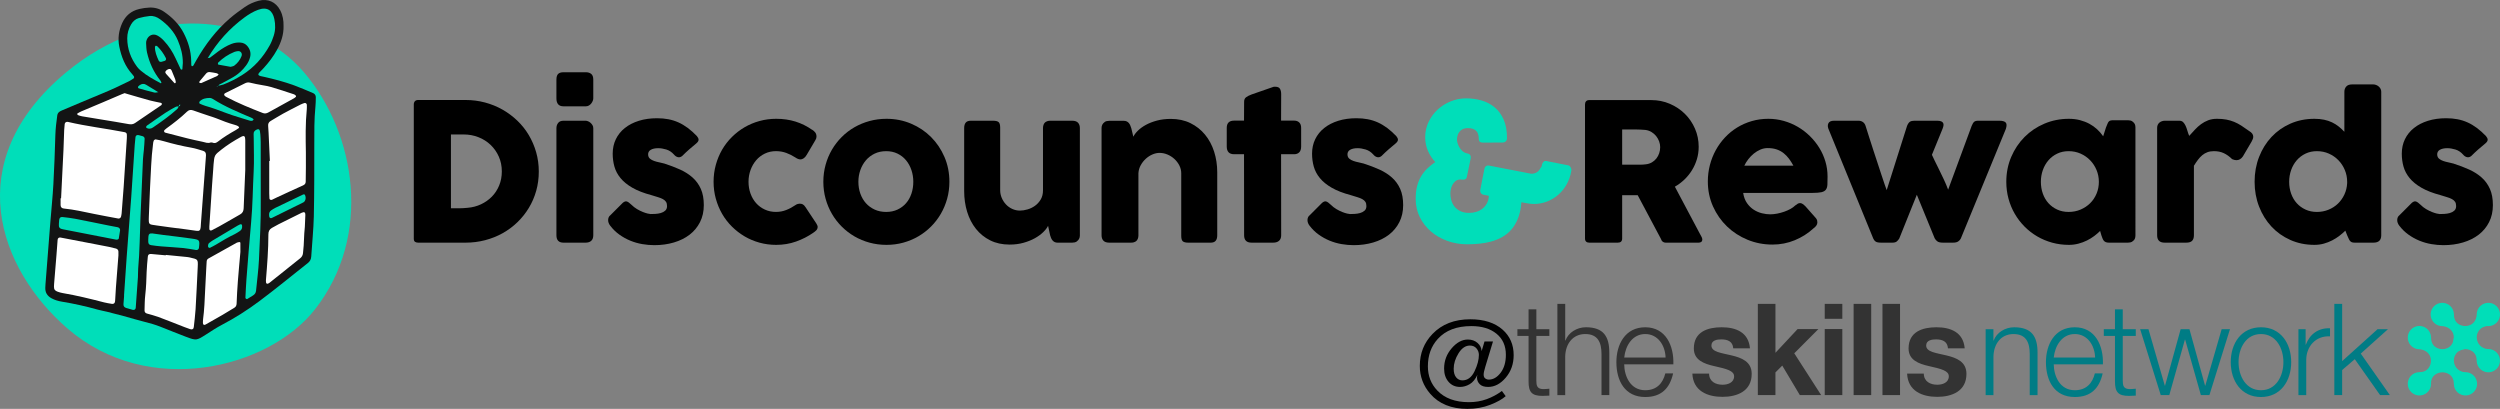
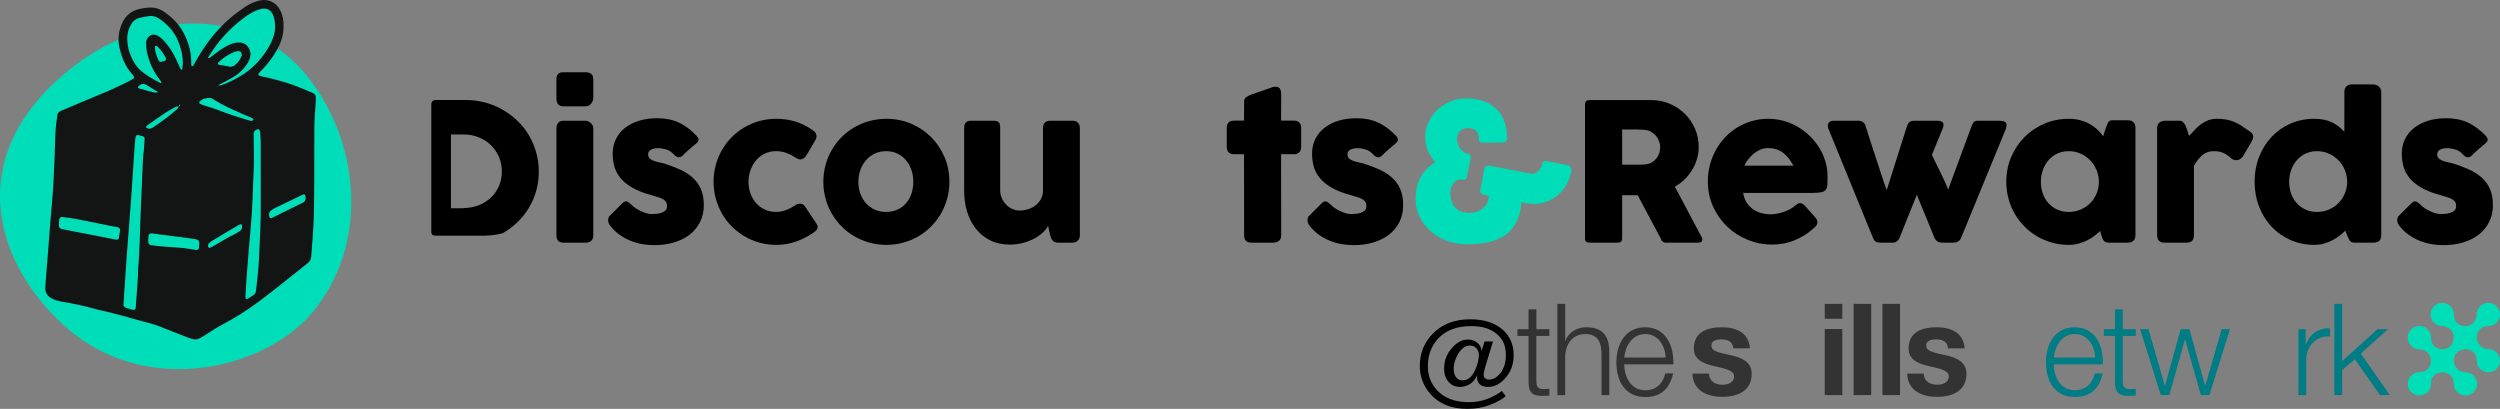
<svg xmlns="http://www.w3.org/2000/svg" version="1.1" id="Layer_1" x="0px" y="0px" width="1050px" height="171.727px" viewBox="0 0 1050 171.727" enable-background="new 0 0 1050 171.727" xml:space="preserve">
  <rect x="0" y="0" width="1050" height="171.727" fill="#808080" stroke="none" />
  <g>
    <path fill="#00DEB9" d="M27.706,30.452c35.524-29.565,78.562-25.203,99.984-0.061   c21.969,25.783,28.712,68.73,4.612,99.524   c-19.334,24.705-69.771,37.638-103.987,8.033   C-0.436,113.072-17.235,67.855,27.706,30.452" />
    <path fill-rule="evenodd" clip-rule="evenodd" fill="#131414" d="M119.092,10.912   c0.086,3.626-1.027,6.886-2.724,9.978c-1.568,2.852-3.532,5.421-5.731,7.811   c-0.569,0.617-1.178,1.196-1.752,1.807c-0.647,0.689-0.456,1.201,0.542,1.448   c0.581,0.144,1.173,0.236,1.754,0.377c1.977,0.48,3.967,0.914,5.921,1.472   c2.188,0.623,4.375,1.275,6.506,2.071c2.683,1,5.319,2.132,7.954,3.262   c0.697,0.299,1.088,0.964,1.078,1.741c-0.016,1.317-0.032,2.641-0.163,3.949   c-0.529,5.261-0.468,10.534-0.471,15.811   c-0.009,10.07,0.019,20.143-0.2,30.211   c-0.124,5.625-0.737,11.239-1.081,16.862c-0.071,1.173-0.51,2.033-1.422,2.751   c-6.78,5.342-13.435,10.849-20.348,16.01c-4.986,3.724-10.251,7.083-15.793,9.978   c-2.332,1.217-4.523,2.708-6.748,4.119c-3.871,2.451-3.994,2.514-8.319,0.878   c-3.585-1.356-7.132-2.811-10.699-4.215c-2.12-0.835-4.296-1.472-6.516-2.013   c-3.025-0.737-5.998-1.675-9.004-2.491c-2.311-0.629-4.631-1.218-6.953-1.798   c-1.279-0.319-2.589-0.522-3.854-0.878c-4.967-1.396-9.989-2.522-15.079-3.355   c-1.547-0.253-3.037-0.684-4.415-1.454c-1.722-0.965-2.63-2.399-2.548-4.404   c0.02-0.48,0.038-0.959,0.076-1.437c0.69-8.844,1.378-17.685,2.081-26.527   c0.407-5.137,0.946-10.268,1.232-15.411c0.386-6.941,0.633-13.892,0.841-20.843   c0.083-2.768,0.433-5.493,0.808-8.223c0.105-0.767,0.563-1.299,1.222-1.671   c0.208-0.118,0.424-0.222,0.646-0.316c5.631-2.371,11.248-4.779,16.898-7.099   c3.884-1.595,7.685-3.362,11.439-5.233c0.637-0.318,1.225-0.737,1.827-1.123   c0.266-0.17,0.313-0.682,0.1-0.96c-0.217-0.286-0.432-0.574-0.671-0.841   c-2.991-3.307-4.557-7.298-5.421-11.583c-0.681-3.38-0.239-6.668,1.188-9.831   c1.432-3.178,3.836-5.172,7.194-5.967c1.392-0.331,2.838-0.529,4.267-0.596   c2.206-0.1,4.282,0.472,6.123,1.734c3.411,2.336,6.306,5.193,8.228,8.881   c1.902,3.648,3.111,7.526,3.195,11.689c0.011,0.599,0.001,1.2,0.043,1.797   c0.012,0.194,0.149,0.53,0.248,0.537c0.199,0.013,0.501-0.098,0.599-0.257   c0.498-0.817,0.934-1.673,1.412-2.504c3.737-6.486,8.214-12.395,13.896-17.305   c1.99-1.719,4.135-3.269,6.294-4.776c1.774-1.24,3.759-2.12,5.865-2.668   c3.853-1.003,7.197,0.495,9.045,4.035C118.783,6.412,119.134,8.643,119.092,10.912   z M96.852,28.066c0.493-0.154,1.148-0.199,1.584-0.53   c1.355-1.027,2.379-2.349,3.005-3.955c0.456-1.164-0.372-2.283-1.575-2.099   c-0.472,0.073-0.961,0.136-1.399,0.311c-2.585,1.037-4.864,2.554-6.843,4.51   c-0.128,0.127-0.091,0.441-0.083,0.667c0.001,0.065,0.16,0.164,0.261,0.182   C93.448,27.458,95.095,27.751,96.852,28.066z M65.458,19.187   c-0.127,0.145-0.371,0.292-0.376,0.446c-0.073,2.092,0.722,3.965,1.559,5.812   c0.199,0.439,0.69,0.641,1.219,0.503c0.457-0.122,0.918-0.24,1.361-0.404   c0.474-0.177,0.66-0.722,0.433-1.173c-0.92-1.824-2.084-3.473-3.545-4.903   C65.958,19.318,65.692,19.283,65.458,19.187z" />
    <path fill-rule="evenodd" clip-rule="evenodd" fill="#00DEB9" d="M75.694,43.78   c-0.271,0.237-0.657,0.4-0.569,0.871c-0.456,0.072-0.975,0.029-1.359,0.235   c-1.462,0.786-2.923,1.585-4.304,2.502c-2.569,1.706-5.082,3.496-7.612,5.262   c-0.186,0.129-0.382,0.32-0.448,0.522c-0.056,0.167,0.012,0.516,0.131,0.575   c0.921,0.463,1.833,0.393,2.687-0.19c3.53-2.41,7.021-4.872,10.194-7.749   c0.32-0.292,0.466-0.78,0.692-1.174c0.507-0.073,0.685-0.343,0.498-0.831   l0.248,0.009L75.694,43.78z M66.553,38.694l0.034,0.232l-0.011-0.147   c-1.735-1.059-3.469-2.119-5.203-3.179c-0.933-0.57-1.827-0.426-2.688,0.158   c-0.195,0.133-0.361,0.308-0.544,0.46c-0.267,0.219-0.219,0.791,0.096,0.88   c2.182,0.608,4.36,1.24,6.561,1.767C65.34,38.996,65.967,38.761,66.553,38.694z    M91.692,35.996c0.69-0.155,1.412-0.23,2.066-0.481   c2.794-1.065,5.445-2.428,7.977-4.019c4.965-3.122,8.731-7.375,11.56-12.467   c0.691-1.241,1.2-2.6,1.649-3.951c0.77-2.319,0.776-4.734,0.283-7.085   c-0.747-3.551-2.928-5.31-6.847-3.863c-2.037,0.752-3.871,1.857-5.609,3.129   c-6.345,4.642-11.505,10.363-15.504,17.13l-0.018,0.21l-0.052-0.28   c0.337-0.025,0.759,0.074,0.993-0.094c1.168-0.826,2.272-1.743,3.425-2.589   c1.734-1.273,3.553-2.398,5.577-3.182c1.254-0.484,2.522-0.688,3.852-0.57   c1.122,0.099,2.087,0.559,2.806,1.409c1.138,1.346,1.639,2.897,1.21,4.658   c-0.313,1.292-0.91,2.454-1.691,3.527c-1.426,1.955-3.179,3.568-5.238,4.814   c-1.629,0.985-3.355,1.81-5.018,2.745c-0.493,0.275-1.168,0.35-1.352,1.039   c-0.26,0.087-0.52,0.176-0.78,0.265c0.083,0.033,0.208,0.12,0.247,0.092   C91.396,36.304,91.539,36.143,91.692,35.996z M52.087,124.154   c0.014,0.001,0.027,0.003,0.042,0.003c-0.092,1.194-0.195,2.386-0.273,3.581   c-0.051,0.821,0.301,1.336,1.13,1.601c0.909,0.293,1.831,0.552,2.756,0.792   c0.666,0.174,1.213-0.199,1.261-0.852c0.317-4.296,0.636-8.592,0.927-12.889   c0.081-1.193-0.002-2.399,0.105-3.589c0.665-7.28,0.673-14.585,0.979-21.88   c0.335-8.013,0.667-16.025,1.028-24.038c0.059-1.312,0.271-2.617,0.383-3.929   c0.129-1.551,0.258-3.101,0.319-4.654c0.02-0.486-0.297-0.92-0.791-1.086   c-0.565-0.19-1.146-0.334-1.729-0.464c-0.698-0.153-1.24,0.17-1.315,0.803   c-0.13,1.069-0.244,2.139-0.317,3.214c-0.493,7.283-0.939,14.571-1.465,21.851   c-0.603,8.356-1.286,16.706-1.904,25.06   C52.818,113.169,52.464,118.663,52.087,124.154z M76.791,26.448   c0.023-3.298-0.807-6.4-2.066-9.411c-1.575-3.768-4.267-6.609-7.516-8.963   c-1.289-0.933-2.769-1.516-4.371-1.345c-1.538,0.164-3.076,0.454-4.564,0.872   c-1.43,0.401-2.486,1.396-3.235,2.692c-1.038,1.8-1.611,3.732-1.598,5.814   c0.026,4.466,1.503,8.439,4.165,11.987c0.427,0.57,0.95,1.083,1.493,1.548   c2.559,2.196,5.518,3.768,8.471,5.345c0.039,0.021,0.248-0.15,0.237-0.181   c-0.114-0.316-0.194-0.672-0.399-0.924c-2.848-3.506-4.671-7.507-5.665-11.882   c-0.288-1.268-0.31-2.602-0.383-3.911c-0.025-0.461,0.088-0.965,0.264-1.399   c0.749-1.873,2.64-2.69,4.381-1.814c1.093,0.548,1.984,1.327,2.806,2.201   c2.069,2.2,3.693,4.698,4.948,7.442c0.695,1.522,1.396,3.043,2.127,4.55   c0.061,0.126,0.36,0.154,0.554,0.181c0.042,0.006,0.151-0.191,0.161-0.301   C76.672,28.116,76.728,27.283,76.791,26.448z M109.517,84.089   c0-1.915,0.001-3.831,0-5.745c-0.003-6.222,0-12.445-0.017-18.667   c-0.004-1.076-0.082-2.152-0.153-3.227c-0.03-0.476-0.118-0.949-0.199-1.42   c-0.126-0.72-0.611-0.945-1.263-0.639c-0.806,0.379-1.414,0.872-1.365,1.875   c0.036,0.717,0.047,1.436,0.047,2.153c0.008,4.546,0.208,9.105-0.031,13.637   c-0.373,7.05-0.405,14.114-1.052,21.152c-0.745,8.1-1.359,16.214-1.996,24.324   c-0.194,2.501-0.286,5.01-0.417,7.517c-0.015,0.31,0.522,0.69,0.759,0.546   c0.817-0.493,1.627-0.998,2.434-1.505c0.747-0.471,1.195-1.1,1.281-2.027   c0.395-4.288,1.011-8.565,1.211-12.86   C109.146,100.838,109.629,92.47,109.517,84.089z M24.735,93.914   c0,0.27-0.008,0.627,0.002,0.985c0.015,0.591,0.434,1.069,1.084,1.247   c0.23,0.062,0.459,0.128,0.693,0.172c7.371,1.439,14.741,2.878,22.116,4.308   c0.229,0.045,0.491,0.069,0.708,0.001c0.209-0.065,0.51-0.235,0.541-0.401   c0.222-1.164,0.409-2.337,0.556-3.515c0.074-0.595-0.373-1.144-1.007-1.275   c-1.283-0.265-2.577-0.477-3.862-0.735c-4.676-0.94-9.343-1.922-14.027-2.822   c-1.751-0.337-3.537-0.515-5.312-0.731c-0.815-0.099-1.287,0.361-1.374,1.253   C24.806,92.874,24.778,93.351,24.735,93.914z M62.267,100.6   c0,0.198-0.005,0.556,0.002,0.912c0.013,0.863,0.351,1.326,1.223,1.459   c1.41,0.212,2.829,0.395,4.248,0.51c3.088,0.251,6.182,0.4,9.264,0.695   c1.772,0.169,3.525,0.548,5.289,0.82c0.681,0.105,1.199-0.266,1.271-0.908   c0.373-3.327,0.311-3.386-2.948-3.867c-4.004-0.593-8.03-1.03-12.047-1.546   c-1.536-0.197-3.063-0.449-4.599-0.636c-1.073-0.13-1.575,0.303-1.642,1.331   C62.304,99.725,62.292,100.084,62.267,100.6z M106.548,50.168   c-0.243-0.21-0.441-0.478-0.706-0.592c-5.592-2.405-11.242-4.688-16.399-7.989   c-0.386-0.247-0.883-0.452-1.327-0.45c-1.577,0.006-3.098,0.262-4.272,1.481   c-0.218,0.227-0.205,0.813,0.074,0.927c0.767,0.316,1.521,0.688,2.315,0.91   c2.994,0.837,5.888,1.938,8.796,3.03c3.233,1.216,6.574,2.151,9.875,3.186   c0.327,0.104,0.71,0.112,1.049,0.056   C106.134,50.699,106.277,50.435,106.548,50.168z M113.017,90.368   c-0.009,1.045,0.474,1.505,1.22,1.14c4.389-2.151,8.776-4.309,13.15-6.493   c0.952-0.476,1.275-2.01,0.691-3.142c-0.199-0.388-0.614-0.254-0.923-0.106   c-3.871,1.851-7.742,3.706-11.604,5.578c-0.533,0.258-1.018,0.617-1.53,0.922   C113.203,88.755,112.964,89.508,113.017,90.368z M101.69,94.898   c0.004-0.635-0.386-0.896-0.92-0.636c-0.322,0.157-0.65,0.302-0.958,0.485   c-3.496,2.073-6.989,4.148-10.476,6.238c-0.51,0.305-0.984,0.674-1.453,1.043   c-0.402,0.319-0.495,0.786-0.521,1.277c-0.029,0.548,0.44,0.977,0.874,0.754   c0.85-0.436,1.716-0.851,2.529-1.349c2.551-1.561,5.115-3.089,7.821-4.373   c0.752-0.356,1.432-0.861,2.143-1.303C101.535,96.532,101.766,95.768,101.69,94.898   z" />
-     <path fill-rule="evenodd" clip-rule="evenodd" fill="#FFFFFF" d="M25.655,83.288   c-0.069-0.003-0.138-0.003-0.208-0.005c0,0.958-0.008,1.915,0.004,2.874   c0.011,0.802,0.462,1.334,1.316,1.418c4.304,0.421,8.506,1.398,12.731,2.267   c3.402,0.699,6.82,1.309,10.232,1.95c0.418,0.078,0.998-0.332,1.091-0.744   c0.102-0.466,0.225-0.934,0.263-1.407c0.297-3.703,0.601-7.407,0.854-11.113   c0.464-6.815,0.896-13.634,1.332-20.451c0.037-0.594,0.034-1.196-0.018-1.789   c-0.019-0.202-0.209-0.431-0.387-0.564c-0.179-0.136-0.432-0.199-0.661-0.243   c-7.877-1.525-15.864-2.446-23.684-4.287c-0.645-0.152-1.273,0.268-1.34,0.859   c-0.097,0.832-0.186,1.668-0.219,2.505c-0.111,2.754-0.167,5.511-0.296,8.264   C26.345,69.645,25.994,76.466,25.655,83.288z M63.023,78.737   c-0.172,4.07-0.37,8.141-0.507,12.212c-0.124,3.662-0.048,3.219,3.241,3.738   c4.021,0.636,8.074,1.073,12.112,1.605c1.543,0.203,3.083,0.43,4.625,0.646   c1.258,0.176,1.677-0.184,1.798-1.557c0.042-0.477,0.056-0.957,0.091-1.435   c0.676-9.08,1.354-18.159,2.03-27.238c0.036-0.478,0.078-0.954,0.096-1.435   c0.041-1.061-0.285-1.637-1.231-1.921c-1.604-0.48-3.206-1.022-4.85-1.312   c-3.898-0.686-7.735-1.608-11.536-2.703c-1.15-0.33-2.323-0.59-3.501-0.788   c-0.246-0.042-0.695,0.26-0.818,0.516c-0.199,0.415-0.228,0.918-0.292,1.39   C63.468,66.522,63.394,72.639,63.023,78.737z M49.74,107.251   c0-0.394,0.012-0.993-0.003-1.59c-0.016-0.618-0.396-1.096-1.052-1.274   c-0.925-0.25-1.852-0.488-2.789-0.678c-1.993-0.404-3.993-0.776-5.991-1.161   c-4.816-0.927-9.634-1.853-14.452-2.775c-0.677-0.129-1.193,0.245-1.248,0.914   c-0.172,2.146-0.316,4.296-0.489,6.443c-0.327,4.057-0.668,8.111-0.999,12.168   c-0.029,0.357-0.044,0.717-0.047,1.076c-0.012,1.152,0.373,1.727,1.522,2.134   c0.672,0.238,1.366,0.449,2.067,0.568c5.906,0.997,11.711,2.437,17.503,3.934   c1.041,0.268,2.111,0.422,3.174,0.6c0.855,0.143,1.329-0.253,1.408-1.172   c0.072-0.833,0.101-1.672,0.153-2.509c0.063-1.075,0.114-2.151,0.194-3.227   C49.03,116.286,49.379,111.871,49.74,107.251z M69.646,107.065   c-0.005,0.058-0.009,0.117-0.017,0.176c-2.024-0.188-4.049-0.382-6.074-0.561   c-0.931-0.082-1.394,0.24-1.473,1.115c-0.196,2.142-0.422,4.289-0.495,6.439   c-0.107,3.23-0.199,6.453-0.578,9.671c-0.252,2.132-0.237,4.297-0.305,6.449   c-0.022,0.686,0.346,1.131,0.973,1.32c1.604,0.48,3.246,0.854,4.81,1.436   c3.698,1.378,7.359,2.855,11.037,4.284c0.779,0.303,1.563,0.596,2.357,0.852   c0.887,0.286,1.422-0.043,1.514-0.922c0.266-2.499,0.602-4.994,0.751-7.499   c0.348-5.852,0.605-11.712,0.891-17.566c0.173-3.514,0.114-3.301-3.401-4.14   c-0.463-0.112-0.944-0.163-1.42-0.212   C75.36,107.622,72.503,107.345,69.646,107.065z M113.347,67.587   c-0.087,0.003-0.174,0.005-0.262,0.008c0,4.545-0.003,9.089,0.003,13.634   c0.002,0.716,0.038,1.432,0.08,2.146c0.03,0.483,0.588,0.753,1.08,0.525   c0.65-0.301,1.284-0.637,1.935-0.938c3.688-1.705,7.369-3.429,11.079-5.085   c0.768-0.342,1.132-0.807,1.137-1.599c0.034-4.065,0.143-8.133,0.069-12.198   c-0.107-6.102-0.221-12.199,0.389-18.284c0.058-0.592,0.021-1.195,0.014-1.791   c-0.007-0.454-0.574-0.894-0.973-0.75c-0.559,0.201-1.129,0.384-1.657,0.654   c-2.448,1.25-4.904,2.49-7.317,3.809c-1.781,0.974-3.493,2.078-5.254,3.094   c-0.831,0.478-1.117,1.173-1.045,2.088c0.074,0.954,0.134,1.91,0.179,2.864   C112.99,59.705,113.167,63.647,113.347,67.587z M103.012,71.398   c0-2.937,0-7.599,0-12.26c0-0.119-0.004-0.239-0.008-0.359   c-0.031-1.416-0.261-2.129-1.861-1.244c-2.83,1.563-5.567,3.258-8.108,5.265   c-2.984,2.358-2.993,2.351-3.341,6.224c-0.065,0.715-0.09,1.432-0.144,2.146   c-0.156,2.144-0.334,4.289-0.476,6.435C88.683,83.447,88.304,89.289,87.926,95.133   c-0.023,0.355-0.003,0.716,0.007,1.075c0.015,0.528,0.52,0.763,1.046,0.5   c4.061-2.026,7.9-4.453,11.868-6.648c1.08-0.597,1.448-1.437,1.49-2.614   C102.508,82.67,102.733,77.894,103.012,71.398z M100.963,105.831   c0-1.629,0.009-2.698-0.006-3.766c-0.002-0.302-0.203-0.447-0.498-0.388   c-0.343,0.068-0.721,0.091-1.017,0.254c-3.979,2.203-7.949,4.423-11.913,6.65   c-0.439,0.246-0.683,0.67-0.723,1.17c-0.067,0.838-0.106,1.673-0.15,2.51   c-0.167,3.231-0.342,6.459-0.495,9.689c-0.191,4.068-0.332,8.139-0.873,12.183   c-0.033,0.236-0.038,0.476-0.047,0.717c-0.009,0.239-0.009,0.48-0.012,0.718   c-0.01,0.803,0.441,1.113,1.092,0.744c2.395-1.358,4.796-2.703,7.177-4.086   c1.656-0.961,3.288-1.966,4.92-2.968c0.649-0.4,0.93-0.956,0.959-1.775   c0.117-3.109,0.283-6.22,0.521-9.323   C100.228,113.861,100.637,109.568,100.963,105.831z M127.801,97.969   c0.113-1.275,0.198-1.989,0.235-2.703c0.086-1.672,0.17-3.343,0.212-5.014   c0.03-1.138-0.463-1.388-1.606-0.864c-0.217,0.099-0.423,0.221-0.637,0.325   c-2.996,1.487-5.996,2.964-8.983,4.464c-0.958,0.482-1.887,1.028-2.826,1.55   c-1.04,0.578-1.466,1.466-1.468,2.656c-0.005,6.457-0.508,12.891-1.038,19.32   c-0.029,0.349,0.047,0.705,0.07,1.059c0.02,0.301,0.538,0.533,0.82,0.368   c0.205-0.121,0.435-0.212,0.617-0.359c4.296-3.428,8.585-6.863,12.881-10.292   c0.69-0.552,1.088-1.265,1.181-2.135c0.117-1.067,0.228-2.138,0.292-3.21   C127.664,101.228,127.738,99.317,127.801,97.969z M52.346,39.115   c-0.351,0.132-0.692,0.243-1.02,0.382c-2.75,1.173-5.493,2.358-8.247,3.524   c-2.973,1.258-5.957,2.491-8.927,3.755c-0.547,0.231-1.057,0.547-1.573,0.842   c-0.093,0.053-0.216,0.243-0.191,0.283c0.118,0.179,0.252,0.408,0.433,0.473   c0.557,0.203,1.131,0.389,1.714,0.489c2.71,0.465,5.427,0.896,8.14,1.345   c3.777,0.625,7.557,1.222,11.321,1.91c1.008,0.183,1.874,0.134,2.725-0.444   c3.656-2.494,7.322-4.971,10.974-7.47c0.171-0.118,0.319-0.401,0.313-0.603   c-0.003-0.144-0.267-0.363-0.447-0.404c-1.514-0.346-3.054-0.588-4.55-0.995   c-3.23-0.881-6.435-1.843-9.651-2.772   C53.021,39.332,52.685,39.221,52.346,39.115z M88.515,59.826   c0.246,0.018,0.512-0.029,0.712,0.065c0.878,0.414,1.581,0.141,2.296-0.415   c2.361-1.839,4.908-3.395,7.516-4.855c0.414-0.23,0.803-0.511,1.19-0.784   c0.093-0.065,0.223-0.225,0.199-0.274c-0.104-0.208-0.216-0.465-0.401-0.564   c-0.414-0.223-0.861-0.408-1.317-0.529c-2.772-0.747-5.432-1.8-8.091-2.87   c-0.884-0.355-1.809-0.608-2.714-0.914c-2.259-0.765-4.53-1.498-6.77-2.317   c-1.029-0.375-1.834-0.208-2.605,0.538c-2.672,2.579-5.609,4.831-8.607,7.009   c-0.287,0.208-0.547,0.458-0.814,0.695c-0.366,0.322-0.22,0.962,0.284,1.095   c3.113,0.819,6.226,1.641,9.351,2.415c2.084,0.515,4.18,0.976,6.28,1.414   C86.174,59.775,87.308,60.334,88.515,59.826z M124.271,40.183   c-0.217-0.164-0.458-0.457-0.766-0.561c-2.034-0.69-4.08-1.337-6.123-1.997   c-2.272-0.735-4.535-1.469-6.921-1.804c-1.888-0.266-3.751-0.723-5.616-1.138   c-0.753-0.167-1.384,0.016-2.049,0.353c-2.662,1.349-5.345,2.656-8.013,3.987   c-0.21,0.105-0.454,0.231-0.565,0.418c-0.092,0.157-0.1,0.485,0.008,0.614   c0.219,0.266,0.514,0.501,0.825,0.664c4.97,2.627,10.162,4.751,15.401,6.775   c0.86,0.333,1.622,0.092,2.383-0.332c3.551-1.968,7.111-3.92,10.661-5.89   c0.305-0.17,0.568-0.422,0.829-0.663   C124.371,40.566,124.3,40.395,124.271,40.183z M84.522,34.897   c2.132-0.947,4.398-1.938,6.645-2.97c0.275-0.126,0.449-0.47,0.67-0.713   c-0.306-0.166-0.596-0.409-0.923-0.479c-0.92-0.197-1.848-0.348-2.782-0.46   c-0.611-0.074-1.164,0.14-1.575,0.622c-0.915,1.075-1.832,2.149-2.72,3.246   c-0.117,0.144-0.175,0.485-0.086,0.604C83.842,34.87,84.146,34.836,84.522,34.897z    M73.845,34.536c-0.079-0.388-0.116-0.869-0.28-1.302   c-0.462-1.222-0.954-2.433-1.479-3.629c-0.322-0.74-0.935-0.837-1.786-0.349   c-0.863,0.497-1.111,1.099-0.59,1.706c1.156,1.346,2.364,2.647,3.564,3.955   c0.054,0.059,0.251,0.051,0.338,0.002C73.701,34.866,73.737,34.724,73.845,34.536z" />
    <g>
-       <path d="M226.293,72.036c0,2.85-0.363,5.559-1.089,8.125    c-0.726,2.568-1.761,4.96-3.105,7.178c-1.345,2.218-2.951,4.229-4.819,6.028    c-1.869,1.802-3.938,3.334-6.209,4.598c-2.272,1.264-4.725,2.237-7.359,2.923    c-2.635,0.686-5.363,1.028-8.186,1.028h-19.88c-0.484,0-0.914-0.106-1.29-0.322    c-0.377-0.215-0.564-0.672-0.564-1.371V43.891c0-0.564,0.154-1.021,0.463-1.371    s0.772-0.524,1.391-0.524H195.526c2.823,0,5.544,0.35,8.166,1.049    s5.067,1.693,7.339,2.983c2.271,1.291,4.348,2.837,6.23,4.638    c1.881,1.801,3.488,3.817,4.819,6.048c1.331,2.232,2.365,4.638,3.105,7.219    C225.923,66.512,226.293,69.214,226.293,72.036z M189.396,56.472V87.481h3.387    c0.618,0,1.223-0.021,1.814-0.061s1.183-0.087,1.774-0.142    c2.016-0.161,3.897-0.651,5.646-1.472c1.747-0.819,3.272-1.895,4.577-3.226    c1.304-1.331,2.325-2.896,3.064-4.697c0.739-1.801,1.109-3.764,1.109-5.888    c0-2.258-0.423-4.335-1.27-6.23c-0.847-1.895-1.996-3.534-3.448-4.919    s-3.152-2.46-5.101-3.226c-1.949-0.767-4.026-1.149-6.23-1.149H189.396z" />
+       <path d="M226.293,72.036c0,2.85-0.363,5.559-1.089,8.125    c-0.726,2.568-1.761,4.96-3.105,7.178c-1.345,2.218-2.951,4.229-4.819,6.028    c-1.869,1.802-3.938,3.334-6.209,4.598c-2.635,0.686-5.363,1.028-8.186,1.028h-19.88c-0.484,0-0.914-0.106-1.29-0.322    c-0.377-0.215-0.564-0.672-0.564-1.371V43.891c0-0.564,0.154-1.021,0.463-1.371    s0.772-0.524,1.391-0.524H195.526c2.823,0,5.544,0.35,8.166,1.049    s5.067,1.693,7.339,2.983c2.271,1.291,4.348,2.837,6.23,4.638    c1.881,1.801,3.488,3.817,4.819,6.048c1.331,2.232,2.365,4.638,3.105,7.219    C225.923,66.512,226.293,69.214,226.293,72.036z M189.396,56.472V87.481h3.387    c0.618,0,1.223-0.021,1.814-0.061s1.183-0.087,1.774-0.142    c2.016-0.161,3.897-0.651,5.646-1.472c1.747-0.819,3.272-1.895,4.577-3.226    c1.304-1.331,2.325-2.896,3.064-4.697c0.739-1.801,1.109-3.764,1.109-5.888    c0-2.258-0.423-4.335-1.27-6.23c-0.847-1.895-1.996-3.534-3.448-4.919    s-3.152-2.46-5.101-3.226c-1.949-0.767-4.026-1.149-6.23-1.149H189.396z" />
      <path d="M233.696,33.446c0-1.129,0.242-1.929,0.726-2.399    c0.484-0.47,1.236-0.705,2.258-0.705h9.355c0.94,0,1.7,0.235,2.278,0.705    c0.578,0.471,0.867,1.271,0.867,2.399v7.863c0,0.322-0.074,0.672-0.222,1.049    c-0.148,0.376-0.356,0.739-0.625,1.089c-0.269,0.35-0.599,0.639-0.988,0.866    c-0.39,0.229-0.827,0.343-1.311,0.343h-9.355c-1.99,0-2.984-1.115-2.984-3.347    V33.446z M233.696,53.851c0-0.86,0.242-1.6,0.726-2.218    s1.236-0.928,2.258-0.928h9.234c0.323,0,0.672,0.074,1.048,0.222    c0.376,0.148,0.726,0.363,1.048,0.646c0.323,0.282,0.598,0.611,0.827,0.987    c0.228,0.377,0.343,0.807,0.343,1.291v44.961c0,1.021-0.282,1.794-0.847,2.318    s-1.371,0.786-2.419,0.786h-9.234c-1.99,0-2.984-1.034-2.984-3.104V53.851z" />
      <path d="M265.197,85.988c0.726,0.726,1.512,1.338,2.359,1.835    c0.847,0.498,1.66,0.9,2.439,1.21c0.779,0.309,1.465,0.53,2.057,0.665    c0.591,0.135,0.994,0.201,1.209,0.201c0.511,0,1.163-0.02,1.956-0.061    c0.792-0.04,1.552-0.161,2.278-0.362c0.726-0.202,1.351-0.53,1.875-0.988    c0.524-0.457,0.786-1.102,0.786-1.936c0-0.752-0.148-1.351-0.443-1.794    c-0.296-0.444-0.726-0.82-1.291-1.129c-0.564-0.31-1.257-0.585-2.077-0.827    c-0.82-0.242-1.741-0.524-2.762-0.847c-3.226-0.86-5.887-1.896-7.984-3.105    c-2.097-1.209-3.757-2.561-4.98-4.052c-1.224-1.492-2.077-3.099-2.561-4.819    c-0.484-1.72-0.726-3.534-0.726-5.443c0-2.231,0.443-4.261,1.331-6.089    s2.15-3.394,3.791-4.697c1.64-1.304,3.602-2.312,5.887-3.024    c2.285-0.712,4.825-1.069,7.621-1.069c1.694,0,3.28,0.142,4.758,0.424    c1.478,0.282,2.89,0.726,4.234,1.331c1.344,0.604,2.655,1.385,3.932,2.339    s2.547,2.09,3.811,3.407c0.457,0.538,0.692,1.042,0.706,1.512    c0.013,0.471-0.29,0.975-0.908,1.513c-1.048,0.86-2.05,1.707-3.004,2.54    c-0.955,0.833-1.942,1.761-2.964,2.782c-0.322,0.269-0.645,0.438-0.968,0.504    c-0.322,0.067-0.632,0.061-0.927-0.02c-0.296-0.081-0.579-0.216-0.847-0.403    c-0.269-0.188-0.511-0.417-0.726-0.686c-0.941-1.049-2.016-1.755-3.226-2.117    c-1.209-0.363-2.338-0.545-3.387-0.545c-1.317,0-2.366,0.229-3.145,0.686    c-0.78,0.458-1.143,1.156-1.089,2.098c0.054,0.699,0.316,1.243,0.787,1.633    c0.47,0.39,1.048,0.705,1.734,0.947s1.411,0.438,2.177,0.585    c0.766,0.148,1.472,0.316,2.117,0.504c2.419,0.78,4.637,1.627,6.653,2.54    c2.016,0.915,3.763,2.037,5.242,3.367c1.478,1.331,2.627,2.924,3.448,4.778    c0.819,1.855,1.229,4.113,1.229,6.774c0,2.662-0.531,5.041-1.593,7.138    s-2.52,3.857-4.375,5.282s-4.053,2.514-6.593,3.267    c-2.541,0.752-5.276,1.129-8.206,1.129c-1.667,0-3.361-0.148-5.081-0.443    c-1.721-0.297-3.387-0.772-5-1.432c-1.613-0.658-3.145-1.506-4.597-2.541    c-1.452-1.034-2.742-2.291-3.871-3.77c-0.296-0.377-0.518-0.772-0.666-1.189    c-0.148-0.417-0.215-0.827-0.202-1.23c0.013-0.403,0.094-0.772,0.242-1.108    c0.147-0.336,0.383-0.625,0.706-0.867l5.202-5.202    c0.646-0.537,1.216-0.726,1.714-0.564    C263.778,84.778,264.416,85.236,265.197,85.988z" />
      <path d="M334.061,86.149c0.376-0.269,0.732-0.437,1.068-0.504    c0.336-0.066,0.598-0.101,0.787-0.101c0.457,0,0.873,0.095,1.25,0.282    c0.376,0.188,0.766,0.592,1.169,1.21l4.516,6.814    c0.134,0.216,0.262,0.457,0.383,0.726c0.121,0.27,0.181,0.484,0.181,0.646    c0,0.618-0.195,1.123-0.584,1.512c-0.39,0.391-0.813,0.733-1.271,1.028    c-2.205,1.532-4.617,2.763-7.238,3.689c-2.621,0.928-5.397,1.392-8.327,1.392    c-2.419,0-4.752-0.31-6.996-0.928c-2.245-0.618-4.334-1.498-6.27-2.641    s-3.71-2.514-5.323-4.113c-1.613-1.6-2.984-3.38-4.113-5.343    c-1.129-1.962-2.01-4.079-2.641-6.352c-0.632-2.271-0.948-4.644-0.948-7.117    c0-2.473,0.316-4.852,0.948-7.137c0.631-2.285,1.512-4.401,2.641-6.352    c1.129-1.948,2.5-3.723,4.113-5.322c1.613-1.6,3.387-2.964,5.323-4.093    s4.025-2.003,6.27-2.621c2.244-0.618,4.577-0.928,6.996-0.928    c2.93,0,5.639,0.391,8.125,1.17c2.486,0.779,4.819,1.936,6.996,3.468    l-0.121-0.121c0.591,0.35,1.062,0.76,1.412,1.229    c0.349,0.471,0.524,1.056,0.524,1.754c0,0.484-0.161,0.982-0.484,1.492    l-3.589,6.089c-0.753,1.317-1.667,1.976-2.742,1.976    c-0.242,0-0.538-0.06-0.887-0.181c-0.35-0.121-0.74-0.329-1.169-0.625    c-1.183-0.779-2.454-1.418-3.811-1.916c-1.358-0.497-2.803-0.746-4.335-0.746    c-1.693,0-3.253,0.343-4.677,1.028c-1.425,0.686-2.642,1.62-3.649,2.803    c-1.008,1.184-1.794,2.555-2.359,4.113c-0.564,1.56-0.847,3.199-0.847,4.919    c0,1.774,0.283,3.435,0.847,4.98s1.351,2.883,2.359,4.012    c1.008,1.13,2.224,2.023,3.649,2.682c1.424,0.659,2.984,0.988,4.677,0.988    c1.532,0,2.97-0.269,4.315-0.807C331.574,87.669,332.851,86.983,334.061,86.149z" />
      <path d="M345.803,76.351c0-2.473,0.316-4.852,0.948-7.137    c0.631-2.285,1.519-4.401,2.661-6.352c1.143-1.948,2.514-3.723,4.113-5.322    c1.599-1.6,3.38-2.964,5.343-4.093c1.962-1.129,4.079-2.003,6.351-2.621    c2.271-0.618,4.644-0.928,7.117-0.928c3.656,0,7.09,0.68,10.303,2.036    c3.212,1.358,6.008,3.227,8.387,5.605c2.379,2.379,4.261,5.175,5.646,8.388    c1.384,3.212,2.077,6.688,2.077,10.423c0,2.474-0.316,4.847-0.948,7.117    c-0.632,2.272-1.519,4.39-2.661,6.352c-1.143,1.963-2.514,3.743-4.113,5.343    c-1.6,1.6-3.381,2.971-5.343,4.113c-1.963,1.143-4.066,2.022-6.311,2.641    c-2.245,0.618-4.591,0.928-7.037,0.928c-2.474,0-4.846-0.31-7.117-0.928    c-2.272-0.618-4.389-1.498-6.351-2.641c-1.962-1.143-3.744-2.514-5.343-4.113    c-1.6-1.6-2.971-3.38-4.113-5.343c-1.143-1.962-2.03-4.079-2.661-6.352    C346.118,81.197,345.803,78.824,345.803,76.351z M360.521,76.351    c0,1.774,0.275,3.435,0.827,4.98c0.551,1.546,1.331,2.883,2.339,4.012    c1.008,1.13,2.231,2.023,3.669,2.682c1.438,0.659,3.058,0.988,4.859,0.988    c1.747,0,3.327-0.329,4.738-0.988c1.411-0.658,2.607-1.552,3.589-2.682    c0.981-1.129,1.734-2.466,2.258-4.012c0.524-1.546,0.787-3.206,0.787-4.98    c0-1.72-0.262-3.359-0.787-4.919c-0.524-1.559-1.277-2.93-2.258-4.113    c-0.982-1.183-2.178-2.117-3.589-2.803c-1.412-0.686-2.991-1.028-4.738-1.028    c-1.801,0-3.421,0.343-4.859,1.028c-1.438,0.686-2.662,1.62-3.669,2.803    c-1.008,1.184-1.788,2.555-2.339,4.113    C360.796,72.991,360.521,74.631,360.521,76.351z" />
      <path d="M452.491,101.235c-0.35,0.296-0.719,0.483-1.108,0.564    c-0.39,0.08-0.76,0.121-1.109,0.121h-6.089c-0.483,0-0.9-0.087-1.25-0.263    c-0.35-0.174-0.645-0.409-0.887-0.704s-0.443-0.63-0.604-1.006    c-0.162-0.375-0.297-0.764-0.403-1.166l-0.847-3.94    c-0.403,0.831-1.076,1.708-2.017,2.633c-0.941,0.926-2.104,1.776-3.488,2.554    s-2.978,1.422-4.778,1.931c-1.801,0.509-3.764,0.764-5.887,0.764    c-3.065,0-5.78-0.592-8.146-1.774c-2.366-1.183-4.362-2.795-5.988-4.839    c-1.626-2.042-2.856-4.429-3.689-7.157c-0.833-2.729-1.25-5.639-1.25-8.73V53.81    c0-1.021,0.222-1.794,0.666-2.318c0.443-0.524,1.149-0.786,2.117-0.786h9.315    c1.155,0,1.949,0.195,2.379,0.585c0.43,0.391,0.646,1.15,0.646,2.281v26.278    c0,1.157,0.222,2.255,0.665,3.29c0.444,1.037,1.042,1.951,1.794,2.745    c0.752,0.794,1.633,1.42,2.641,1.877c1.008,0.458,2.077,0.687,3.206,0.687    c0.968,0,2.016-0.161,3.145-0.484c1.129-0.323,2.178-0.827,3.146-1.514    s1.773-1.567,2.419-2.645c0.646-1.076,0.968-2.368,0.968-3.875V53.691    c0-0.457,0.087-0.915,0.262-1.372s0.438-0.808,0.787-1.05    c0.349-0.215,0.679-0.363,0.987-0.443c0.309-0.081,0.666-0.121,1.069-0.121    h9.112c1.156,0,1.989,0.282,2.5,0.847s0.767,1.317,0.767,2.258v45.127    c0,0.511-0.114,0.981-0.343,1.411s-0.544,0.766-0.947,1.008L452.491,101.235z" />
-       <path d="M463.699,51.427c0.35-0.296,0.719-0.484,1.109-0.564    c0.39-0.081,0.759-0.121,1.108-0.121h6.089c0.484,0,0.9,0.087,1.25,0.262    c0.35,0.176,0.646,0.41,0.888,0.705s0.437,0.63,0.585,1.006    c0.147,0.375,0.288,0.764,0.423,1.165l0.847,3.539    c0.403-0.831,1.055-1.688,1.956-2.573c0.9-0.885,2.016-1.688,3.347-2.413    c1.331-0.723,2.869-1.319,4.617-1.789c1.747-0.469,3.696-0.704,5.847-0.704    c3.064,0,5.8,0.59,8.206,1.77c2.405,1.18,4.449,2.788,6.129,4.826    c1.68,2.037,2.957,4.418,3.831,7.142c0.873,2.725,1.311,5.633,1.311,8.724    v26.412c0,1.021-0.222,1.794-0.665,2.318s-1.149,0.786-2.117,0.786h-9.314    c-1.156,0-1.95-0.194-2.38-0.584s-0.645-1.149-0.645-2.278V72.803    c0-1.155-0.263-2.251-0.786-3.286c-0.524-1.035-1.217-1.949-2.077-2.742    s-1.835-1.418-2.924-1.875s-2.197-0.686-3.326-0.686    c-0.968,0-1.956,0.215-2.964,0.645c-1.008,0.431-1.936,1.028-2.782,1.795    c-0.847,0.766-1.56,1.667-2.138,2.701c-0.578,1.035-0.907,2.157-0.987,3.367    v26.211c0,0.457-0.088,0.914-0.263,1.371s-0.437,0.806-0.786,1.048    c-0.35,0.216-0.679,0.363-0.988,0.443c-0.309,0.081-0.665,0.121-1.068,0.121    h-9.113c-1.156,0-1.989-0.282-2.5-0.847s-0.766-1.316-0.766-2.258V53.719    c0-0.509,0.114-0.978,0.343-1.407c0.228-0.429,0.544-0.764,0.947-1.005    L463.699,51.427z" />
      <path d="M522.531,42.721c0-0.833,0.275-1.458,0.826-1.875    c0.551-0.416,1.337-0.812,2.359-1.189l9.154-3.186    c0.133-0.026,0.262-0.04,0.383-0.04s0.234,0,0.342,0    c0.994,0,1.66,0.289,1.996,0.867s0.504,1.337,0.504,2.278l-0.039,11.089h5.523    c0.859,0,1.559,0.256,2.098,0.766c0.537,0.512,0.807,1.277,0.807,2.299v7.782    c0,1.129-0.27,1.956-0.807,2.48c-0.539,0.523-1.238,0.786-2.098,0.786h-5.523    l0.039,34.033c0,1.021-0.295,1.794-0.887,2.318s-1.412,0.786-2.459,0.786h-9.114    c-2.07,0-3.104-1.034-3.104-3.104l-0.041-34.033h-4.153    c-2.07,0-3.104-1.089-3.104-3.267v-7.782c0-2.043,1.034-3.064,3.104-3.064    h4.153L522.531,42.721z" />
      <path d="M558.927,85.988c0.727,0.726,1.513,1.338,2.359,1.835    c0.847,0.498,1.659,0.9,2.439,1.21c0.779,0.309,1.465,0.53,2.057,0.665    c0.591,0.135,0.994,0.201,1.21,0.201c0.51,0,1.162-0.02,1.955-0.061    c0.793-0.04,1.553-0.161,2.278-0.362c0.727-0.202,1.352-0.53,1.875-0.988    c0.524-0.457,0.787-1.102,0.787-1.936c0-0.752-0.148-1.351-0.444-1.794    c-0.296-0.444-0.726-0.82-1.29-1.129c-0.564-0.31-1.257-0.585-2.077-0.827    s-1.74-0.524-2.762-0.847c-3.226-0.86-5.888-1.896-7.984-3.105    c-2.097-1.209-3.757-2.561-4.979-4.052c-1.224-1.492-2.077-3.099-2.561-4.819    c-0.484-1.72-0.726-3.534-0.726-5.443c0-2.231,0.443-4.261,1.33-6.089    c0.888-1.828,2.15-3.394,3.791-4.697c1.639-1.304,3.602-2.312,5.887-3.024    s4.825-1.069,7.621-1.069c1.693,0,3.279,0.142,4.759,0.424    c1.478,0.282,2.889,0.726,4.233,1.331c1.344,0.604,2.654,1.385,3.932,2.339    c1.276,0.954,2.547,2.09,3.811,3.407c0.457,0.538,0.692,1.042,0.706,1.512    c0.013,0.471-0.289,0.975-0.907,1.513c-1.049,0.86-2.051,1.707-3.004,2.54    c-0.955,0.833-1.943,1.761-2.964,2.782c-0.323,0.269-0.646,0.438-0.968,0.504    c-0.323,0.067-0.633,0.061-0.928-0.02c-0.296-0.081-0.578-0.216-0.847-0.403    c-0.27-0.188-0.511-0.417-0.726-0.686c-0.941-1.049-2.017-1.755-3.227-2.117    c-1.21-0.363-2.339-0.545-3.387-0.545c-1.317,0-2.366,0.229-3.146,0.686    c-0.78,0.458-1.143,1.156-1.089,2.098c0.054,0.699,0.315,1.243,0.786,1.633    s1.049,0.705,1.734,0.947s1.411,0.438,2.178,0.585    c0.766,0.148,1.472,0.316,2.116,0.504c2.42,0.78,4.638,1.627,6.653,2.54    c2.017,0.915,3.764,2.037,5.242,3.367c1.479,1.331,2.628,2.924,3.448,4.778    c0.819,1.855,1.229,4.113,1.229,6.774c0,2.662-0.531,5.041-1.593,7.138    c-1.062,2.097-2.521,3.857-4.375,5.282s-4.053,2.514-6.593,3.267    c-2.54,0.752-5.276,1.129-8.206,1.129c-1.667,0-3.36-0.148-5.081-0.443    c-1.721-0.297-3.387-0.772-5-1.432c-1.612-0.658-3.146-1.506-4.597-2.541    c-1.452-1.034-2.742-2.291-3.871-3.77c-0.296-0.377-0.518-0.772-0.665-1.189    c-0.148-0.417-0.216-0.827-0.202-1.23s0.094-0.772,0.242-1.108    c0.147-0.336,0.383-0.625,0.706-0.867l5.201-5.202    c0.646-0.537,1.216-0.726,1.714-0.564    C557.509,84.778,558.148,85.236,558.927,85.988z" />
      <path fill="#00DEB9" d="M642.857,72.924c0.08,0.026,0.242,0.04,0.483,0.04    c0.779,0,1.506-0.215,2.178-0.646c0.672-0.43,1.17-1.034,1.492-1.814    c0.215-0.161,0.369-0.369,0.464-0.625c0.094-0.255,0.141-0.49,0.141-0.705    c0.135-0.484,0.329-0.867,0.585-1.149c0.255-0.282,0.571-0.424,0.947-0.424    c0.188,0,0.309,0.014,0.363,0.04l8.992,1.774c0.376,0,0.719,0.216,1.028,0.646    c0.309,0.431,0.464,0.847,0.464,1.25c0,0.216-0.014,0.363-0.041,0.443    c-0.35,2.097-1.008,3.999-1.976,5.706s-2.15,3.165-3.548,4.375    c-1.398,1.21-2.972,2.151-4.719,2.822c-1.747,0.673-3.562,1.009-5.443,1.009    c-0.86,0-1.733-0.081-2.621-0.242l-2.661-0.483    c-0.188,2.526-0.639,4.718-1.351,6.572c-0.713,1.854-1.627,3.441-2.742,4.758    c-1.116,1.318-2.394,2.387-3.831,3.206c-1.438,0.82-2.971,1.459-4.597,1.915    c-1.627,0.458-3.313,0.772-5.061,0.948c-1.748,0.175-3.482,0.262-5.202,0.262    c-2.903,0-5.665-0.471-8.286-1.411s-4.92-2.258-6.896-3.952    c-1.976-1.693-3.542-3.702-4.698-6.028c-1.155-2.324-1.733-4.872-1.733-7.641    c0-2.017,0.194-3.797,0.585-5.344c0.389-1.545,0.947-2.93,1.673-4.153    c0.726-1.223,1.593-2.318,2.602-3.286c1.008-0.968,2.13-1.881,3.366-2.742    c-1.236-1.29-2.252-2.822-3.044-4.597c-0.793-1.774-1.189-3.71-1.189-5.807    c0-2.312,0.478-4.462,1.433-6.451s2.228-3.717,3.814-5.182    c1.588-1.465,3.419-2.614,5.491-3.448c2.072-0.833,4.226-1.25,6.46-1.25    c2.233,0,4.386,0.296,6.459,0.888c2.072,0.591,3.902,1.546,5.49,2.862    c1.588,1.317,2.853,3.031,3.795,5.142s1.413,4.697,1.413,7.762    c0,0.619-0.182,1.089-0.546,1.412c-0.364,0.322-0.79,0.483-1.274,0.483    c-1.377,0-2.759,0.007-4.147,0.021c-1.39,0.014-2.771,0.02-4.147,0.02    c-1.16,0-1.74-0.51-1.74-1.532c0-0.671-0.074-1.283-0.222-1.834    s-0.396-1.028-0.746-1.432s-0.812-0.719-1.391-0.948    c-0.578-0.228-1.298-0.343-2.157-0.343c-0.968,0-1.754,0.169-2.359,0.505    c-0.604,0.336-1.075,0.753-1.411,1.25c-0.337,0.497-0.564,1.035-0.686,1.612    c-0.121,0.579-0.182,1.109-0.182,1.593c0,0.27,0.074,0.686,0.222,1.25    s0.39,1.149,0.727,1.755c0.335,0.604,0.786,1.163,1.351,1.673    c0.564,0.511,1.263,0.847,2.097,1.008c0.94,0.162,1.411,0.7,1.411,1.613    c0,0.216-0.014,0.363-0.04,0.443l-1.572,7.581    c-0.055,0.511-0.236,0.867-0.545,1.068c-0.31,0.202-0.639,0.303-0.988,0.303    c-0.215,0-0.417-0.014-0.604-0.04c-0.188-0.026-0.377-0.041-0.564-0.041    c-0.86,0-1.566,0.229-2.117,0.686c-0.551,0.458-0.987,0.995-1.311,1.613    c-0.322,0.619-0.544,1.257-0.665,1.915c-0.121,0.659-0.182,1.204-0.182,1.634    c0,0.807,0.114,1.687,0.343,2.641c0.229,0.955,0.639,1.842,1.23,2.662    c0.591,0.82,1.404,1.506,2.439,2.056c1.034,0.552,2.345,0.827,3.932,0.827    c1.048,0,2.056-0.154,3.023-0.464c0.968-0.309,1.828-0.767,2.581-1.371    c0.752-0.604,1.364-1.351,1.835-2.238c0.47-0.887,0.732-1.921,0.786-3.104    l-2.379-0.484c-0.377-0.08-0.68-0.274-0.907-0.584    c-0.229-0.309-0.343-0.651-0.343-1.028c0-0.215,0.013-0.35,0.04-0.403    c0.269-1.479,0.551-2.943,0.847-4.396c0.296-1.451,0.591-2.943,0.888-4.476    c0.08-0.43,0.262-0.767,0.544-1.009c0.282-0.241,0.611-0.362,0.988-0.362    c0.188,0,0.309,0.014,0.362,0.04L642.857,72.924z" />
      <path d="M665.703,43.891c0-0.564,0.146-1.015,0.443-1.352    c0.295-0.335,0.739-0.504,1.33-0.504h26.05c2.769,0,5.362,0.519,7.782,1.553    c2.419,1.035,4.529,2.439,6.331,4.214c1.801,1.774,3.219,3.851,4.254,6.23    c1.034,2.379,1.553,4.913,1.553,7.601c0,1.828-0.249,3.568-0.746,5.222    c-0.498,1.653-1.189,3.199-2.077,4.638c-0.887,1.438-1.942,2.742-3.165,3.911    c-1.224,1.17-2.561,2.171-4.013,3.004l10.363,19.517    c0.188,0.377,0.43,0.82,0.727,1.331c0.295,0.511,0.443,0.954,0.443,1.331    c0,0.43-0.142,0.76-0.424,0.987c-0.282,0.229-0.665,0.343-1.149,0.343h-13.831    c-0.457,0-0.866-0.134-1.229-0.403c-0.363-0.269-0.599-0.631-0.706-1.089    L687.841,81.996h-6.533v18.187c0,1.156-0.618,1.733-1.854,1.733h-11.977    c-0.538,0-0.968-0.141-1.29-0.423s-0.483-0.719-0.483-1.311V43.891z     M697.277,61.794c0-0.807-0.148-1.612-0.443-2.419    c-0.297-0.807-0.713-1.546-1.25-2.218c-0.538-0.672-1.184-1.236-1.936-1.694    c-0.753-0.456-1.587-0.752-2.501-0.887c-0.753-0.054-1.458-0.101-2.116-0.142    c-0.659-0.04-1.378-0.06-2.157-0.06h-5.565v14.799h7.42    c0.483,0,0.913-0.014,1.29-0.041c0.376-0.026,0.793-0.066,1.25-0.121    c0.941-0.106,1.788-0.383,2.541-0.826c0.752-0.443,1.384-0.994,1.895-1.653    c0.511-0.658,0.9-1.397,1.17-2.218    C697.142,63.495,697.277,62.654,697.277,61.794z" />
      <path d="M761.81,95.787c-2.365,2.178-5.027,3.878-7.984,5.101    c-2.957,1.224-6.089,1.835-9.395,1.835c-3.684,0-7.165-0.672-10.444-2.016    c-3.28-1.345-6.156-3.206-8.629-5.585c-2.474-2.38-4.436-5.182-5.888-8.408    c-1.451-3.226-2.178-6.733-2.178-10.524c0-2.365,0.289-4.657,0.867-6.875    s1.397-4.294,2.46-6.229c1.062-1.936,2.352-3.717,3.871-5.344    c1.519-1.626,3.219-3.017,5.101-4.173s3.925-2.057,6.13-2.702    c2.203-0.645,4.529-0.968,6.976-0.968c2.231,0,4.396,0.296,6.492,0.888    c2.097,0.591,4.065,1.425,5.907,2.5c1.841,1.075,3.528,2.365,5.061,3.871    s2.85,3.151,3.952,4.939c1.102,1.788,1.955,3.696,2.561,5.726    c0.604,2.03,0.907,4.12,0.907,6.271c0,1.398-0.021,2.54-0.061,3.428    c-0.04,0.887-0.249,1.593-0.625,2.117c-0.377,0.523-1.002,0.887-1.875,1.089    c-0.874,0.201-2.157,0.302-3.852,0.302h-29.032    c0.268,1.721,0.812,3.159,1.633,4.314c0.819,1.156,1.768,2.077,2.843,2.763    s2.218,1.176,3.428,1.472c1.209,0.296,2.352,0.443,3.428,0.443    c0.968,0,1.962-0.101,2.983-0.302c1.021-0.202,2.01-0.471,2.964-0.807    s1.828-0.727,2.621-1.17s1.432-0.907,1.915-1.391    c0.43-0.35,0.8-0.611,1.109-0.786c0.309-0.175,0.638-0.263,0.987-0.263    s0.706,0.121,1.069,0.363c0.362,0.242,0.772,0.592,1.229,1.048l4.274,4.839    c0.296,0.35,0.483,0.666,0.564,0.948s0.121,0.571,0.121,0.866    c0,0.538-0.148,1.002-0.443,1.392C762.563,95.149,762.213,95.491,761.81,95.787z     M742.414,62.197c-1.049,0-2.063,0.209-3.045,0.625    c-0.981,0.417-1.901,0.975-2.762,1.674s-1.633,1.492-2.318,2.379    s-1.244,1.788-1.674,2.701h20.605c-0.564-1.048-1.176-2.016-1.835-2.903    c-0.659-0.887-1.411-1.666-2.258-2.338s-1.814-1.196-2.903-1.573    C745.136,62.386,743.865,62.197,742.414,62.197z" />
      <path d="M768.181,54.697c-0.538-1.103-0.64-2.043-0.303-2.823    c0.336-0.779,1.136-1.169,2.399-1.169h10.322c0.699,0,1.311,0.188,1.835,0.564    c0.524,0.377,0.894,0.914,1.109,1.613c0.456,1.425,0.961,3.018,1.512,4.778    s1.129,3.556,1.734,5.383c0.604,1.829,1.202,3.644,1.794,5.444    c0.591,1.801,1.136,3.461,1.633,4.979c0.498,1.52,0.941,2.843,1.331,3.972    s0.679,1.936,0.867,2.42l8.549-26.977c0.349-0.86,0.746-1.438,1.189-1.734    c0.443-0.295,1.068-0.443,1.875-0.443h9.557c0.779,0,1.371,0.095,1.774,0.282    c0.403,0.188,0.672,0.443,0.807,0.767c0.134,0.322,0.161,0.692,0.08,1.108    c-0.08,0.417-0.215,0.854-0.403,1.311l-4.436,10.848    c0.188,0.457,0.551,1.229,1.089,2.318c0.537,1.089,1.149,2.325,1.835,3.71    s1.384,2.836,2.097,4.354c0.712,1.52,1.311,2.938,1.794,4.254l9.88-26.774    c0.349-0.86,0.705-1.438,1.068-1.734c0.363-0.295,0.907-0.443,1.633-0.443    h8.912c1.29,0,2.178,0.242,2.661,0.726c0.484,0.484,0.511,1.398,0.081,2.742    l-18.912,46.01c-0.242,0.483-0.612,0.894-1.109,1.229    c-0.497,0.337-1.216,0.504-2.157,0.504h-4.233c-1.049,0-1.814-0.167-2.299-0.504    c-0.483-0.336-0.874-0.772-1.169-1.311l-7.501-18.307l-7.379,18.388    c-0.296,0.483-0.646,0.894-1.049,1.229c-0.402,0.337-1.008,0.504-1.814,0.504    h-4.798c-1.076,0-1.835-0.154-2.278-0.464c-0.444-0.309-0.773-0.731-0.988-1.27    L768.181,54.697z" />
      <path d="M896.886,98.933c0,0.457-0.081,0.894-0.242,1.311s-0.43,0.746-0.807,0.987    c-0.296,0.297-0.645,0.484-1.048,0.564c-0.403,0.081-0.753,0.121-1.049,0.121    h-7.943c-0.564,0-1.022-0.073-1.371-0.222c-0.35-0.147-0.632-0.355-0.847-0.625    c-0.216-0.269-0.397-0.598-0.545-0.988c-0.147-0.389-0.302-0.812-0.463-1.27    l-0.524-1.814c-0.727,0.726-1.553,1.438-2.48,2.137    c-0.927,0.699-1.949,1.324-3.064,1.875c-1.115,0.552-2.312,0.994-3.589,1.331    c-1.277,0.336-2.601,0.504-3.972,0.504c-2.446,0-4.792-0.31-7.036-0.928    c-2.245-0.618-4.342-1.498-6.291-2.641s-3.717-2.514-5.303-4.113    s-2.95-3.38-4.093-5.343c-1.143-1.962-2.022-4.079-2.641-6.352    c-0.619-2.271-0.928-4.644-0.928-7.117c0-3.735,0.686-7.211,2.057-10.423    c1.371-3.213,3.239-6.009,5.604-8.388s5.147-4.247,8.348-5.605    c3.198-1.356,6.626-2.036,10.282-2.036c1.666,0,3.219,0.188,4.657,0.564    c1.438,0.377,2.756,0.888,3.952,1.532c1.195,0.646,2.278,1.419,3.246,2.319    s1.814,1.875,2.54,2.923l1.17-3.669c0.268-0.672,0.489-1.216,0.665-1.634    c0.175-0.416,0.362-0.726,0.564-0.927c0.201-0.202,0.45-0.336,0.746-0.403    c0.295-0.067,0.712-0.101,1.25-0.101h6.008c0.296,0,0.646,0.04,1.049,0.12    c0.403,0.081,0.752,0.27,1.048,0.565c0.377,0.296,0.646,0.632,0.807,1.008    c0.161,0.377,0.242,0.807,0.242,1.29V98.933z M857.167,76.351    c0,1.774,0.275,3.435,0.826,4.98s1.337,2.883,2.359,4.012    c1.021,1.13,2.251,2.023,3.689,2.682c1.438,0.659,3.03,0.988,4.778,0.988    c1.801,0,3.475-0.329,5.021-0.988c1.546-0.658,2.89-1.552,4.032-2.682    c1.143-1.129,2.036-2.466,2.682-4.012s0.968-3.206,0.968-4.98    c0-1.72-0.322-3.359-0.968-4.919c-0.646-1.559-1.539-2.93-2.682-4.113    c-1.143-1.183-2.486-2.117-4.032-2.803s-3.22-1.028-5.021-1.028    c-1.748,0-3.341,0.343-4.778,1.028c-1.438,0.686-2.668,1.62-3.689,2.803    c-1.022,1.184-1.809,2.555-2.359,4.113    C857.443,72.991,857.167,74.631,857.167,76.351z" />
      <path d="M905.999,53.69c0-0.511,0.094-0.954,0.282-1.331    c0.188-0.376,0.437-0.686,0.746-0.928c0.309-0.241,0.658-0.423,1.048-0.544    s0.772-0.182,1.149-0.182h6.089c0.672,0,1.21,0.201,1.613,0.604    s0.746,0.915,1.028,1.532c0.282,0.619,0.53,1.305,0.746,2.057    c0.215,0.753,0.47,1.479,0.766,2.178c0.807-0.887,1.606-1.761,2.399-2.621    s1.646-1.626,2.561-2.298s1.916-1.217,3.004-1.634    c1.089-0.416,2.332-0.625,3.73-0.625c1.451,0,2.748,0.108,3.892,0.323    c1.142,0.215,2.224,0.53,3.245,0.947s2.037,0.947,3.045,1.593    s2.104,1.398,3.286,2.258c1.156,0.673,1.734,1.466,1.734,2.379    c0,0.592-0.229,1.277-0.686,2.057l-3.67,6.25    c-0.726,1.049-1.627,1.573-2.701,1.573c-0.538,0-1.144-0.147-1.814-0.443    c-1.156-1.13-2.333-1.97-3.528-2.521c-1.197-0.551-2.561-0.827-4.093-0.827    c-1.049,0-1.97,0.148-2.763,0.444s-1.512,0.712-2.157,1.25s-1.25,1.183-1.814,1.936    s-1.129,1.586-1.693,2.5v29.194c0,1.021-0.249,1.794-0.746,2.318    c-0.498,0.524-1.324,0.786-2.48,0.786h-9.072c-2.097,0-3.146-1.034-3.146-3.104    V53.69z" />
      <path d="M985.04,96.876c-0.726,0.726-1.553,1.445-2.48,2.157    c-0.927,0.713-1.936,1.351-3.023,1.915c-1.089,0.564-2.259,1.021-3.509,1.371    s-2.574,0.524-3.972,0.524c-3.656,0-7.023-0.686-10.102-2.057    s-5.726-3.246-7.943-5.625s-3.952-5.182-5.202-8.407    c-1.25-3.227-1.875-6.694-1.875-10.404c0-3.735,0.625-7.211,1.875-10.423    c1.25-3.213,2.984-6.009,5.202-8.388s4.865-4.247,7.943-5.605    c3.078-1.356,6.445-2.036,10.102-2.036c1.479,0,2.829,0.128,4.053,0.383    c1.223,0.256,2.339,0.625,3.347,1.109c1.008,0.483,1.936,1.062,2.782,1.734    s1.646,1.411,2.399,2.218V38.527c0-0.86,0.262-1.586,0.786-2.178    c0.524-0.591,1.311-0.887,2.359-0.887h9.072c0.35,0,0.719,0.074,1.109,0.222    c0.389,0.148,0.746,0.356,1.068,0.625s0.585,0.592,0.786,0.968    c0.202,0.377,0.303,0.793,0.303,1.25v60.284c0,2.07-1.089,3.104-3.267,3.104    h-7.903c-0.538,0-0.954-0.066-1.25-0.201s-0.544-0.329-0.746-0.585    c-0.201-0.255-0.383-0.578-0.544-0.968s-0.363-0.84-0.605-1.351L985.04,96.876z     M961.45,76.351c0,1.774,0.275,3.435,0.827,4.98    c0.551,1.546,1.337,2.883,2.358,4.012c1.021,1.13,2.252,2.023,3.689,2.682    c1.438,0.659,3.031,0.988,4.779,0.988c1.72,0,3.34-0.309,4.858-0.928    c1.519-0.618,2.843-1.472,3.972-2.561c1.13-1.089,2.037-2.372,2.723-3.851    c0.685-1.479,1.068-3.064,1.148-4.758v-0.565c0-1.72-0.322-3.359-0.968-4.919    c-0.645-1.559-1.539-2.93-2.682-4.113c-1.143-1.183-2.486-2.117-4.032-2.803    s-3.22-1.028-5.02-1.028c-1.748,0-3.341,0.343-4.779,1.028    c-1.438,0.686-2.668,1.62-3.689,2.803c-1.021,1.184-1.808,2.555-2.358,4.113    C961.726,72.991,961.45,74.631,961.45,76.351z" />
      <path d="M1016.613,85.988c0.727,0.726,1.513,1.338,2.359,1.835    c0.847,0.498,1.659,0.9,2.439,1.21c0.779,0.309,1.465,0.53,2.057,0.665    c0.591,0.135,0.994,0.201,1.21,0.201c0.51,0,1.162-0.02,1.955-0.061    c0.793-0.04,1.553-0.161,2.278-0.362c0.727-0.202,1.352-0.53,1.875-0.988    c0.524-0.457,0.787-1.102,0.787-1.936c0-0.752-0.148-1.351-0.444-1.794    c-0.296-0.444-0.726-0.82-1.29-1.129c-0.564-0.31-1.257-0.585-2.077-0.827    s-1.74-0.524-2.762-0.847c-3.226-0.86-5.888-1.896-7.984-3.105    c-2.097-1.209-3.757-2.561-4.979-4.052c-1.224-1.492-2.077-3.099-2.561-4.819    c-0.484-1.72-0.726-3.534-0.726-5.443c0-2.231,0.443-4.261,1.33-6.089    c0.888-1.828,2.15-3.394,3.791-4.697c1.639-1.304,3.602-2.312,5.887-3.024    s4.825-1.069,7.621-1.069c1.693,0,3.279,0.142,4.759,0.424    c1.478,0.282,2.889,0.726,4.233,1.331c1.344,0.604,2.654,1.385,3.932,2.339    c1.276,0.954,2.547,2.09,3.811,3.407c0.457,0.538,0.692,1.042,0.706,1.512    c0.013,0.471-0.289,0.975-0.907,1.513c-1.049,0.86-2.051,1.707-3.004,2.54    c-0.955,0.833-1.943,1.761-2.964,2.782c-0.323,0.269-0.646,0.438-0.968,0.504    c-0.323,0.067-0.633,0.061-0.928-0.02c-0.296-0.081-0.578-0.216-0.847-0.403    c-0.27-0.188-0.511-0.417-0.726-0.686c-0.941-1.049-2.017-1.755-3.227-2.117    c-1.21-0.363-2.339-0.545-3.387-0.545c-1.317,0-2.366,0.229-3.146,0.686    c-0.78,0.458-1.143,1.156-1.089,2.098c0.054,0.699,0.315,1.243,0.786,1.633    s1.049,0.705,1.734,0.947s1.411,0.438,2.178,0.585    c0.766,0.148,1.472,0.316,2.116,0.504c2.42,0.78,4.638,1.627,6.653,2.54    c2.017,0.915,3.764,2.037,5.242,3.367c1.479,1.331,2.628,2.924,3.448,4.778    c0.819,1.855,1.229,4.113,1.229,6.774c0,2.662-0.531,5.041-1.593,7.138    c-1.062,2.097-2.521,3.857-4.375,5.282s-4.053,2.514-6.593,3.267    c-2.54,0.752-5.276,1.129-8.206,1.129c-1.667,0-3.36-0.148-5.081-0.443    c-1.721-0.297-3.387-0.772-5-1.432c-1.612-0.658-3.146-1.506-4.597-2.541    c-1.452-1.034-2.742-2.291-3.871-3.77c-0.296-0.377-0.518-0.772-0.665-1.189    c-0.148-0.417-0.216-0.827-0.202-1.23s0.094-0.772,0.242-1.108    c0.147-0.336,0.383-0.625,0.706-0.867l5.201-5.202    c0.646-0.537,1.216-0.726,1.714-0.564    C1015.195,84.778,1015.833,85.236,1016.613,85.988z" />
    </g>
    <g>
      <g>
        <g>
          <path fill="#333333" d="M645.262,138.254h5.469v2.843h-5.469v18.682      c0,2.201,0.308,3.476,2.651,3.643c0.942,0,1.876-0.05,2.818-0.167v2.909      c-0.992,0-1.934,0.108-2.918,0.108c-4.368,0-5.877-1.501-5.819-6.219v-18.957      h-4.685v-2.843h4.685v-8.32h3.276v8.32H645.262z" />
          <path fill="#333333" d="M654.107,127.625h3.284v15.397h0.1      c1.2-3.326,4.793-5.577,8.586-5.577c7.544,0,9.837,4.076,9.837,10.679v17.815      h-3.284v-17.281c0-4.777-1.509-8.361-6.819-8.361      c-5.202,0-8.328,4.076-8.428,9.495v16.156h-3.284v-38.322H654.107z" />
          <path fill="#333333" d="M682.166,153.009c0.05,4.935,2.551,10.887,8.836,10.887      c4.785,0,7.394-2.893,8.436-7.077h3.276      c-1.409,6.277-4.943,9.928-11.712,9.928c-8.528,0-12.121-6.769-12.121-14.655      c0-7.294,3.593-14.638,12.121-14.638c8.636,0,12.071,7.778,11.812,15.555      C702.815,153.009,682.166,153.009,682.166,153.009z M699.547,150.166      c-0.158-5.093-3.226-9.87-8.536-9.87c-5.36,0-8.32,4.827-8.836,9.87      H699.547z" />
          <path fill="#333333" d="M717.812,156.927c0.05,3.334,2.759,4.66,5.677,4.66      c2.126,0,4.835-0.85,4.835-3.535c0-2.309-3.068-3.118-8.378-4.293      c-4.268-0.967-8.536-2.526-8.536-7.403c0-7.086,5.927-8.903,11.704-8.903      c5.885,0,11.287,2.042,11.871,8.853h-7.027      c-0.2-2.951-2.392-3.76-5.043-3.76c-1.667,0-4.118,0.325-4.118,2.576      c0,2.734,4.168,3.101,8.378,4.126c4.318,1.017,8.536,2.634,8.536,7.778      c0,7.294-6.135,9.653-12.271,9.653c-6.244,0-12.338-2.409-12.654-9.762h7.027      V156.927z" />
-           <path fill="#333333" d="M738.294,127.625h7.394v20.549L755,138.196h8.736l-10.145,10.187      l11.287,17.548h-8.953l-7.378-12.379l-2.859,2.843v9.545h-7.394V127.625      L738.294,127.625z" />
          <path fill="#333333" d="M773.773,133.902h-7.386v-6.277h7.386V133.902z M766.387,138.196      h7.386v27.743h-7.386V138.196z" />
          <path fill="#333333" d="M778.517,127.625h7.386v38.313h-7.386V127.625z" />
          <path fill="#333333" d="M790.637,127.625h7.378v38.313h-7.378V127.625z" />
          <path fill="#333333" d="M807.993,156.927c0.05,3.334,2.759,4.66,5.677,4.66      c2.126,0,4.835-0.85,4.835-3.535c0-2.309-3.068-3.118-8.37-4.293      c-4.276-0.967-8.536-2.526-8.536-7.403c0-7.086,5.935-8.903,11.704-8.903      c5.885,0,11.296,2.042,11.871,8.853h-7.027c-0.208-2.951-2.392-3.76-5.043-3.76      c-1.667,0-4.11,0.325-4.11,2.576c0,2.734,4.16,3.101,8.378,4.126      c4.318,1.017,8.536,2.634,8.536,7.778c0,7.294-6.135,9.653-12.279,9.653      c-6.244,0-12.329-2.409-12.646-9.762h7.011V156.927z" />
-           <path fill="#007C85" d="M833.961,138.254h3.276v4.777h0.108      c1.192-3.326,4.785-5.577,8.586-5.577c7.544,0,9.837,4.076,9.837,10.679v17.815      h-3.284v-17.289c0-4.777-1.501-8.361-6.811-8.361      c-5.202,0-8.32,4.076-8.428,9.495v16.156h-3.276V138.254H833.961z" />
          <path fill="#007C85" d="M862.571,153.009c0.058,4.935,2.551,10.887,8.845,10.887      c4.785,0,7.394-2.893,8.428-7.077h3.276c-1.401,6.277-4.943,9.928-11.704,9.928      c-8.536,0-12.121-6.769-12.121-14.655c0-7.294,3.593-14.638,12.121-14.638      c8.636,0,12.071,7.778,11.812,15.555      C883.228,153.009,862.571,153.009,862.571,153.009z M879.952,150.166      c-0.15-5.093-3.218-9.87-8.536-9.87c-5.352,0-8.32,4.827-8.845,9.87      H879.952z" />
          <path fill="#007C85" d="M891.556,138.254h5.469v2.843h-5.469v18.682      c0,2.201,0.308,3.476,2.659,3.643c0.934,0,1.876-0.05,2.809-0.167v2.909      c-0.992,0-1.926,0.108-2.909,0.108c-4.377,0-5.885-1.501-5.827-6.219v-18.957      h-4.693v-2.843h4.693v-8.32h3.268V138.254L891.556,138.254z" />
          <path fill="#007C85" d="M898.858,138.254h3.493l6.869,23.717h0.1l6.552-23.717h3.693      l6.561,23.717h0.1l6.877-23.717h3.485l-8.636,27.685h-3.585l-6.602-23.291      h-0.108l-6.552,23.291h-3.593L898.858,138.254z" />
-           <path fill="#007C85" d="M962.306,152.092c0,7.944-4.477,14.655-12.696,14.655      s-12.696-6.711-12.696-14.655c0-7.936,4.477-14.638,12.696-14.638      C957.829,137.445,962.306,144.156,962.306,152.092z M940.19,152.092      c0,5.91,3.118,11.804,9.42,11.804c6.294,0,9.42-5.894,9.42-11.804      c0-5.894-3.126-11.796-9.42-11.796      C943.307,140.296,940.19,146.198,940.19,152.092z" />
          <path fill="#007C85" d="M965.34,138.254h3.018v6.494h0.1      c1.667-4.452,5.31-7.086,10.145-6.869v3.385      c-5.935-0.325-9.987,4.185-9.987,9.928v14.755h-3.276V138.254z" />
          <path fill="#007C85" d="M980.429,127.625h3.276v24.042l14.88-13.413h4.368l-11.437,10.254      l12.221,17.431h-4.11l-10.62-15.08l-5.31,4.56v10.52h-3.276v-38.313H980.429z" />
        </g>
      </g>
    </g>
    <g>
      <g>
        <path fill="#00DEB8" d="M1030.604,141.797c0,0,0.067,3.126-2.676,4.393     c-1.276,0.592-2.759,0.617-4.06,0.092c-1.317-0.525-2.818-1.734-2.818-4.485     c0-2.884-2.501-5.193-5.452-4.868c-2.242,0.25-4.06,2.059-4.31,4.31     c-0.325,2.951,1.976,5.452,4.868,5.452c0,0,3.393,0.092,4.535,3.051     c0.433,1.134,0.425,2.393,0,3.535c-0.5,1.367-1.692,3.059-4.535,3.026     c-2.884,0-5.193,2.501-4.868,5.452c0.25,2.242,2.059,4.06,4.31,4.31     c2.951,0.325,5.452-1.976,5.452-4.868c0-0.108-0.008-0.208-0.017-0.317     c-0.008-0.767,0.192-2.726,2.201-3.835c1.542-0.85,3.426-0.9,4.985-0.092     c1.209,0.625,2.409,1.851,2.376,4.251c0,0,0-0.142,0.017-0.375     c-0.008,0.125-0.017,0.25-0.017,0.375c0,2.884,2.501,5.193,5.452,4.868     c2.242-0.25,4.06-2.059,4.31-4.31c0.325-2.951-1.976-5.452-4.868-5.452     c0,0,0,0-0.008,0c-0.484,0-0.967-0.05-1.417-0.2     c-0.942-0.317-2.134-0.984-2.859-2.376c-0.709-1.367-0.775-3.001-0.117-4.393     c0.525-1.125,1.617-2.334,3.876-2.668" />
        <path fill="#00DEB8" d="M1032.839,147.315c1.542-0.85,3.426-0.9,4.985-0.092     c1.209,0.625,2.409,1.851,2.376,4.251c0,0,0-0.142,0.017-0.375     c-0.008,0.125-0.017,0.25-0.017,0.375c0,2.884,2.501,5.193,5.452,4.868     c2.242-0.25,4.06-2.059,4.31-4.31c0.325-2.951-1.976-5.452-4.868-5.452     c0,0,0,0-0.008,0c-0.484,0-0.967-0.05-1.417-0.2     c-0.942-0.317-2.134-0.984-2.859-2.376c-0.709-1.367-0.775-3.001-0.117-4.393     c0.525-1.125,1.617-2.334,3.876-2.668c0.175,0.017,0.35,0.033,0.534,0.033     c2.884,0,5.193-2.501,4.868-5.452c-0.25-2.242-2.059-4.06-4.31-4.31     c-2.951-0.325-5.452,1.976-5.452,4.868c0,0,0.067,3.126-2.676,4.393     c-1.275,0.592-2.759,0.617-4.06,0.092c-1.317-0.525-2.818-1.734-2.818-4.485     c0-2.884-2.501-5.193-5.452-4.868c-2.242,0.25-4.06,2.059-4.31,4.31     c-0.325,2.951,1.976,5.452,4.868,5.452c0,0,3.393,0.092,4.535,3.051     c0.433,1.134,0.425,2.393,0,3.535" />
      </g>
    </g>
    <g>
      <path d="M600.706,165.399c-2.926-3.378-4.388-7.281-4.388-11.71    c0-5.269,1.777-9.745,5.333-13.431c3.943-4.104,9.237-6.157,15.88-6.157    c5.754,0,10.279,1.454,13.576,4.363c3.087,2.748,4.631,6.312,4.631,10.691    c0,3.686-1.104,6.833-3.31,9.443s-4.675,3.915-7.406,3.915    c-1.601,0-2.78-0.384-3.54-1.151s-1.139-1.693-1.139-2.776    c0-0.178,0.016-0.363,0.048-0.558c0.032-0.193,0.073-0.396,0.121-0.605    c-0.856,1.858-1.939,3.172-3.248,3.939c-1.31,0.768-2.659,1.151-4.049,1.151    c-1.988,0-3.601-0.719-4.837-2.158c-1.236-1.438-1.854-3.288-1.854-5.552    c0-3.216,1.055-6.052,3.164-8.509s4.376-3.686,6.8-3.686    c1.648,0,3.011,0.478,4.085,1.431c1.075,0.954,1.645,2.102,1.71,3.442    l1.212-4.072h3.563l-3.225,10.618c-0.242,0.824-0.42,1.487-0.533,1.988    s-0.169,0.945-0.169,1.333c0,0.728,0.222,1.257,0.666,1.588    c0.444,0.332,0.949,0.497,1.516,0.497c1.843,0,3.495-0.961,4.958-2.885    c1.462-1.924,2.193-4.437,2.193-7.54c0-3.749-1.309-6.695-3.927-8.837    c-2.619-2.141-6.143-3.212-10.57-3.212c-6.143,0-10.837,1.794-14.086,5.382    c-2.78,3.055-4.17,6.894-4.17,11.516c0,4.041,1.325,7.435,3.977,10.183    c3.103,3.248,7.523,4.873,13.261,4.873c2.683,0,5.18-0.425,7.491-1.273    c2.312-0.848,4.429-1.991,6.352-3.43l1.601,2.182    c-1.455,1.293-3.629,2.505-6.521,3.637c-2.894,1.131-6.077,1.696-9.552,1.696    C609.563,171.727,604.359,169.618,600.706,165.399z M620.126,146.332    c-0.67-0.8-1.594-1.2-2.772-1.2c-1.84,0-3.435,1.087-4.782,3.261    c-1.349,2.174-2.022,4.336-2.022,6.485c0,1.584,0.347,2.792,1.041,3.624    c0.694,0.833,1.566,1.249,2.616,1.249c2.179,0,3.878-1.273,5.097-3.818    c1.219-2.546,1.828-4.845,1.828-6.897    C621.131,148.033,620.796,147.132,620.126,146.332z" />
    </g>
  </g>
</svg>